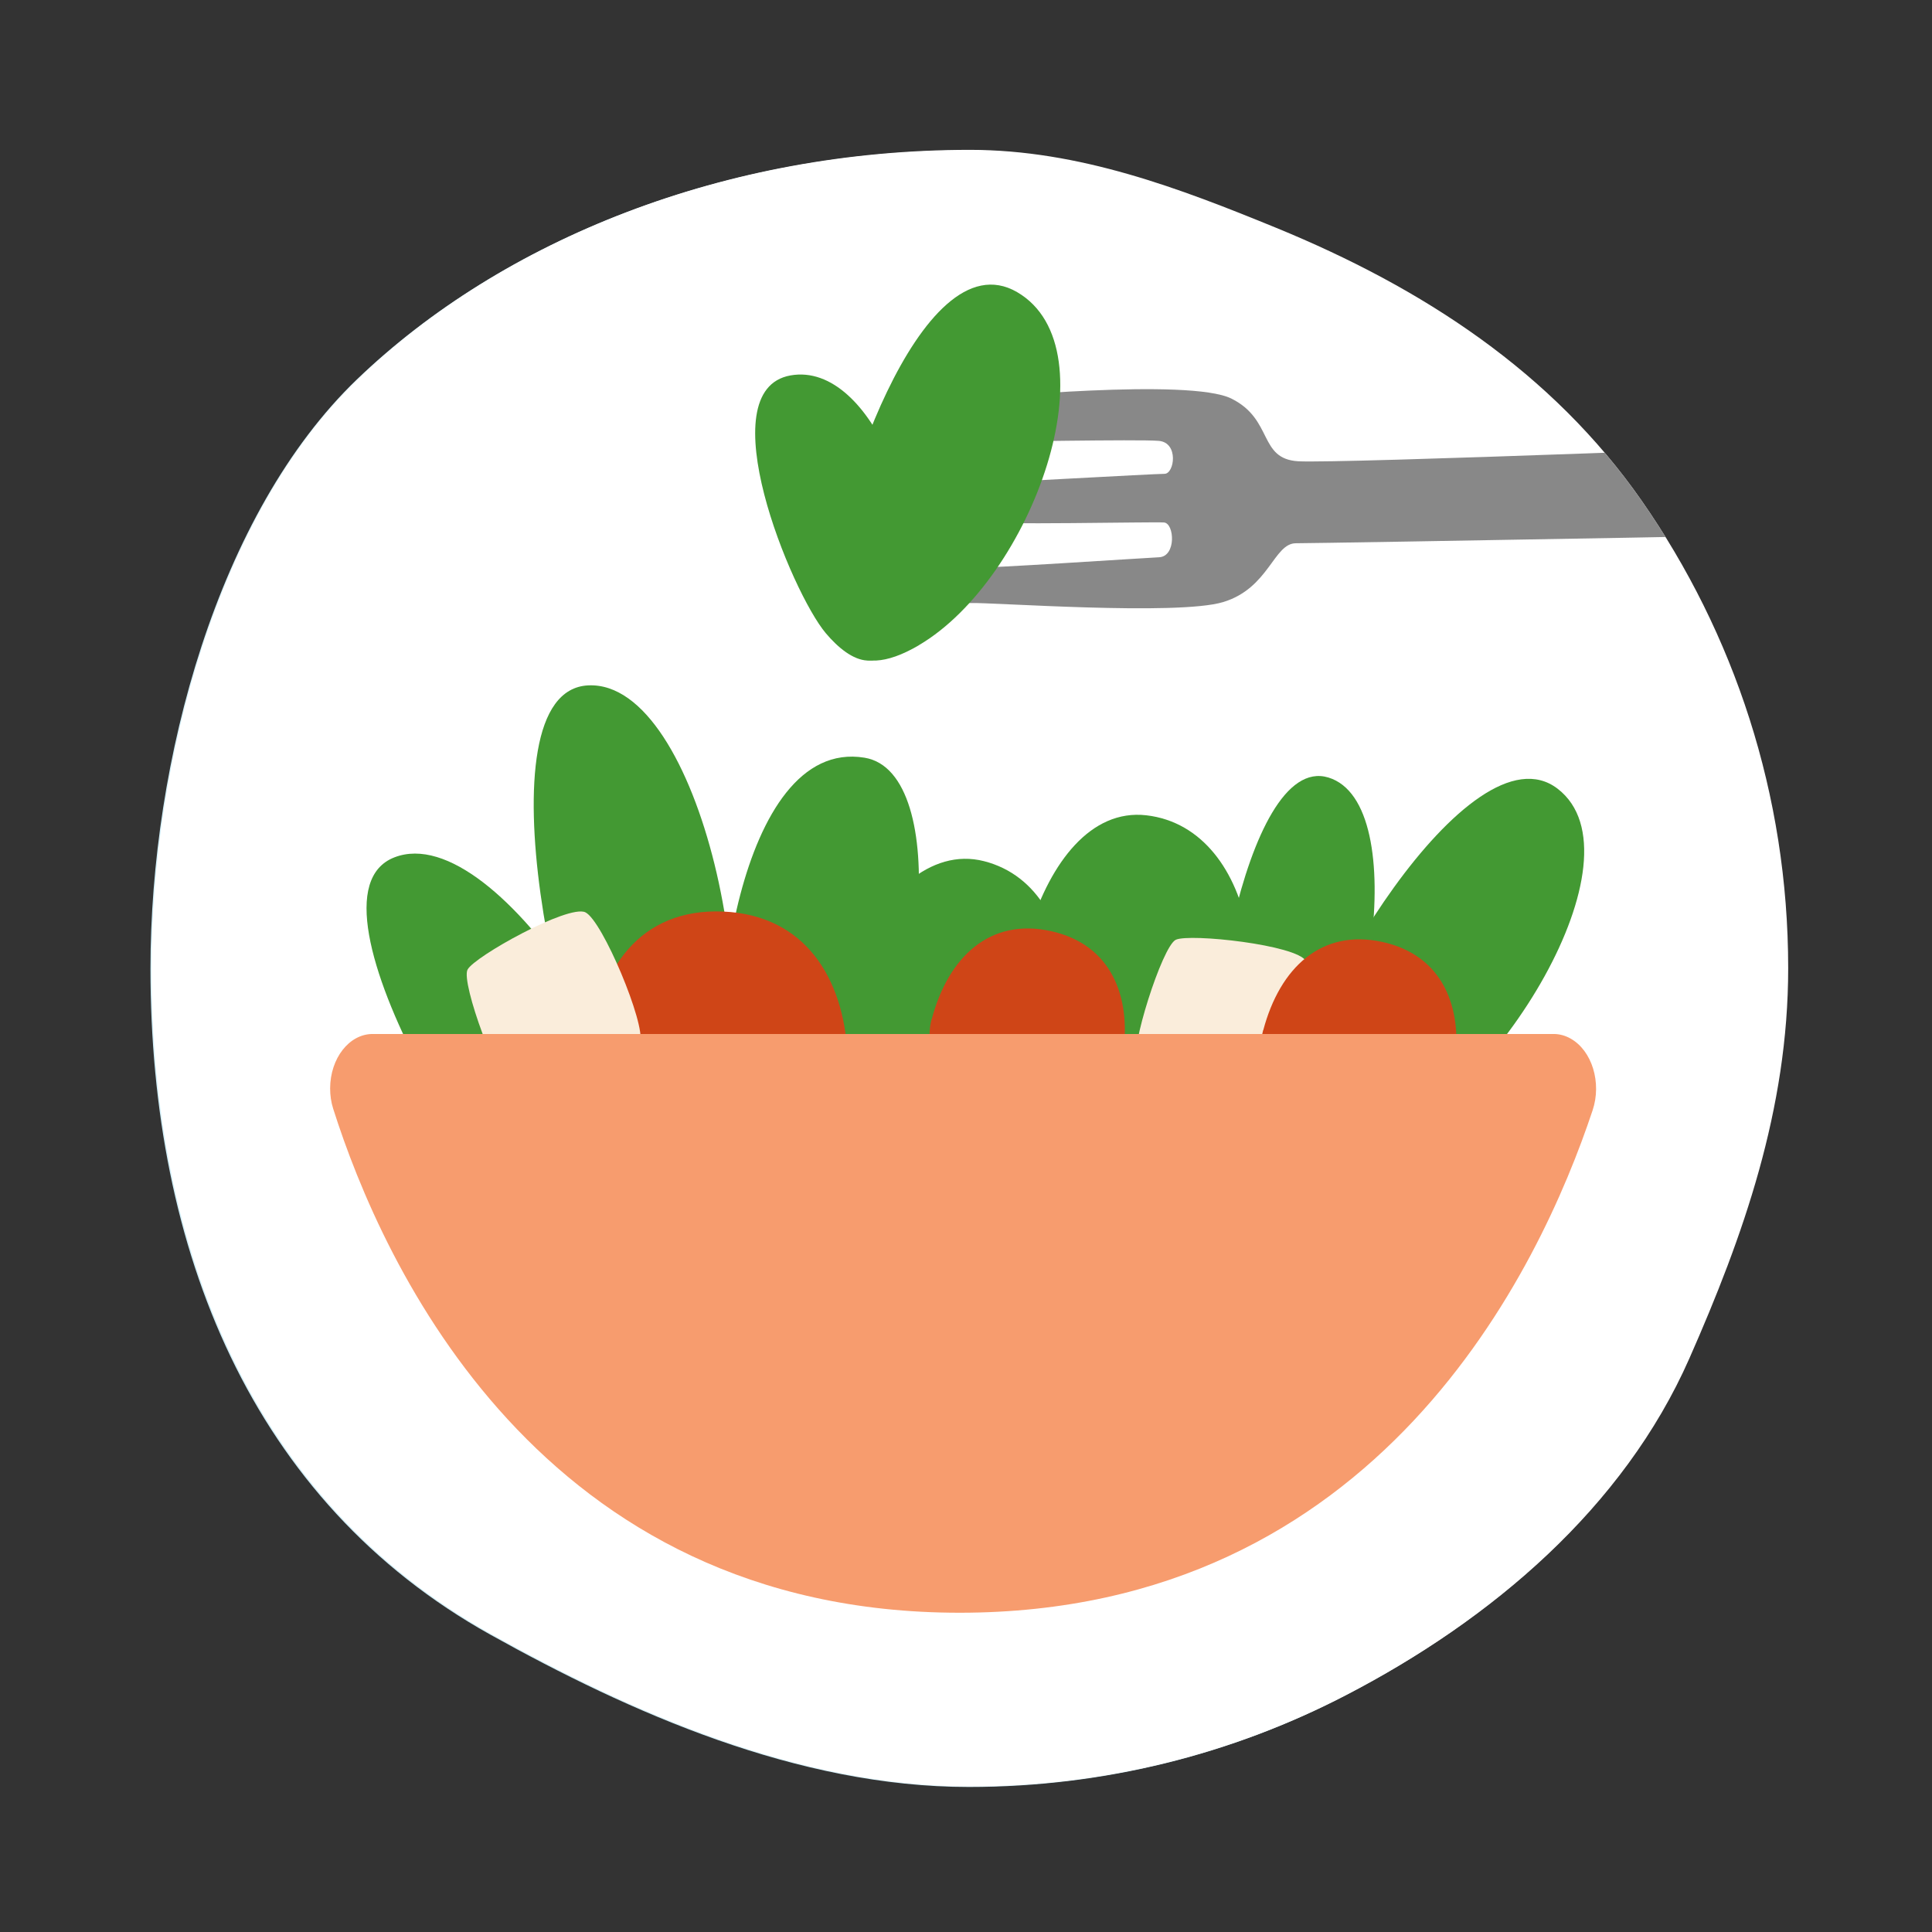
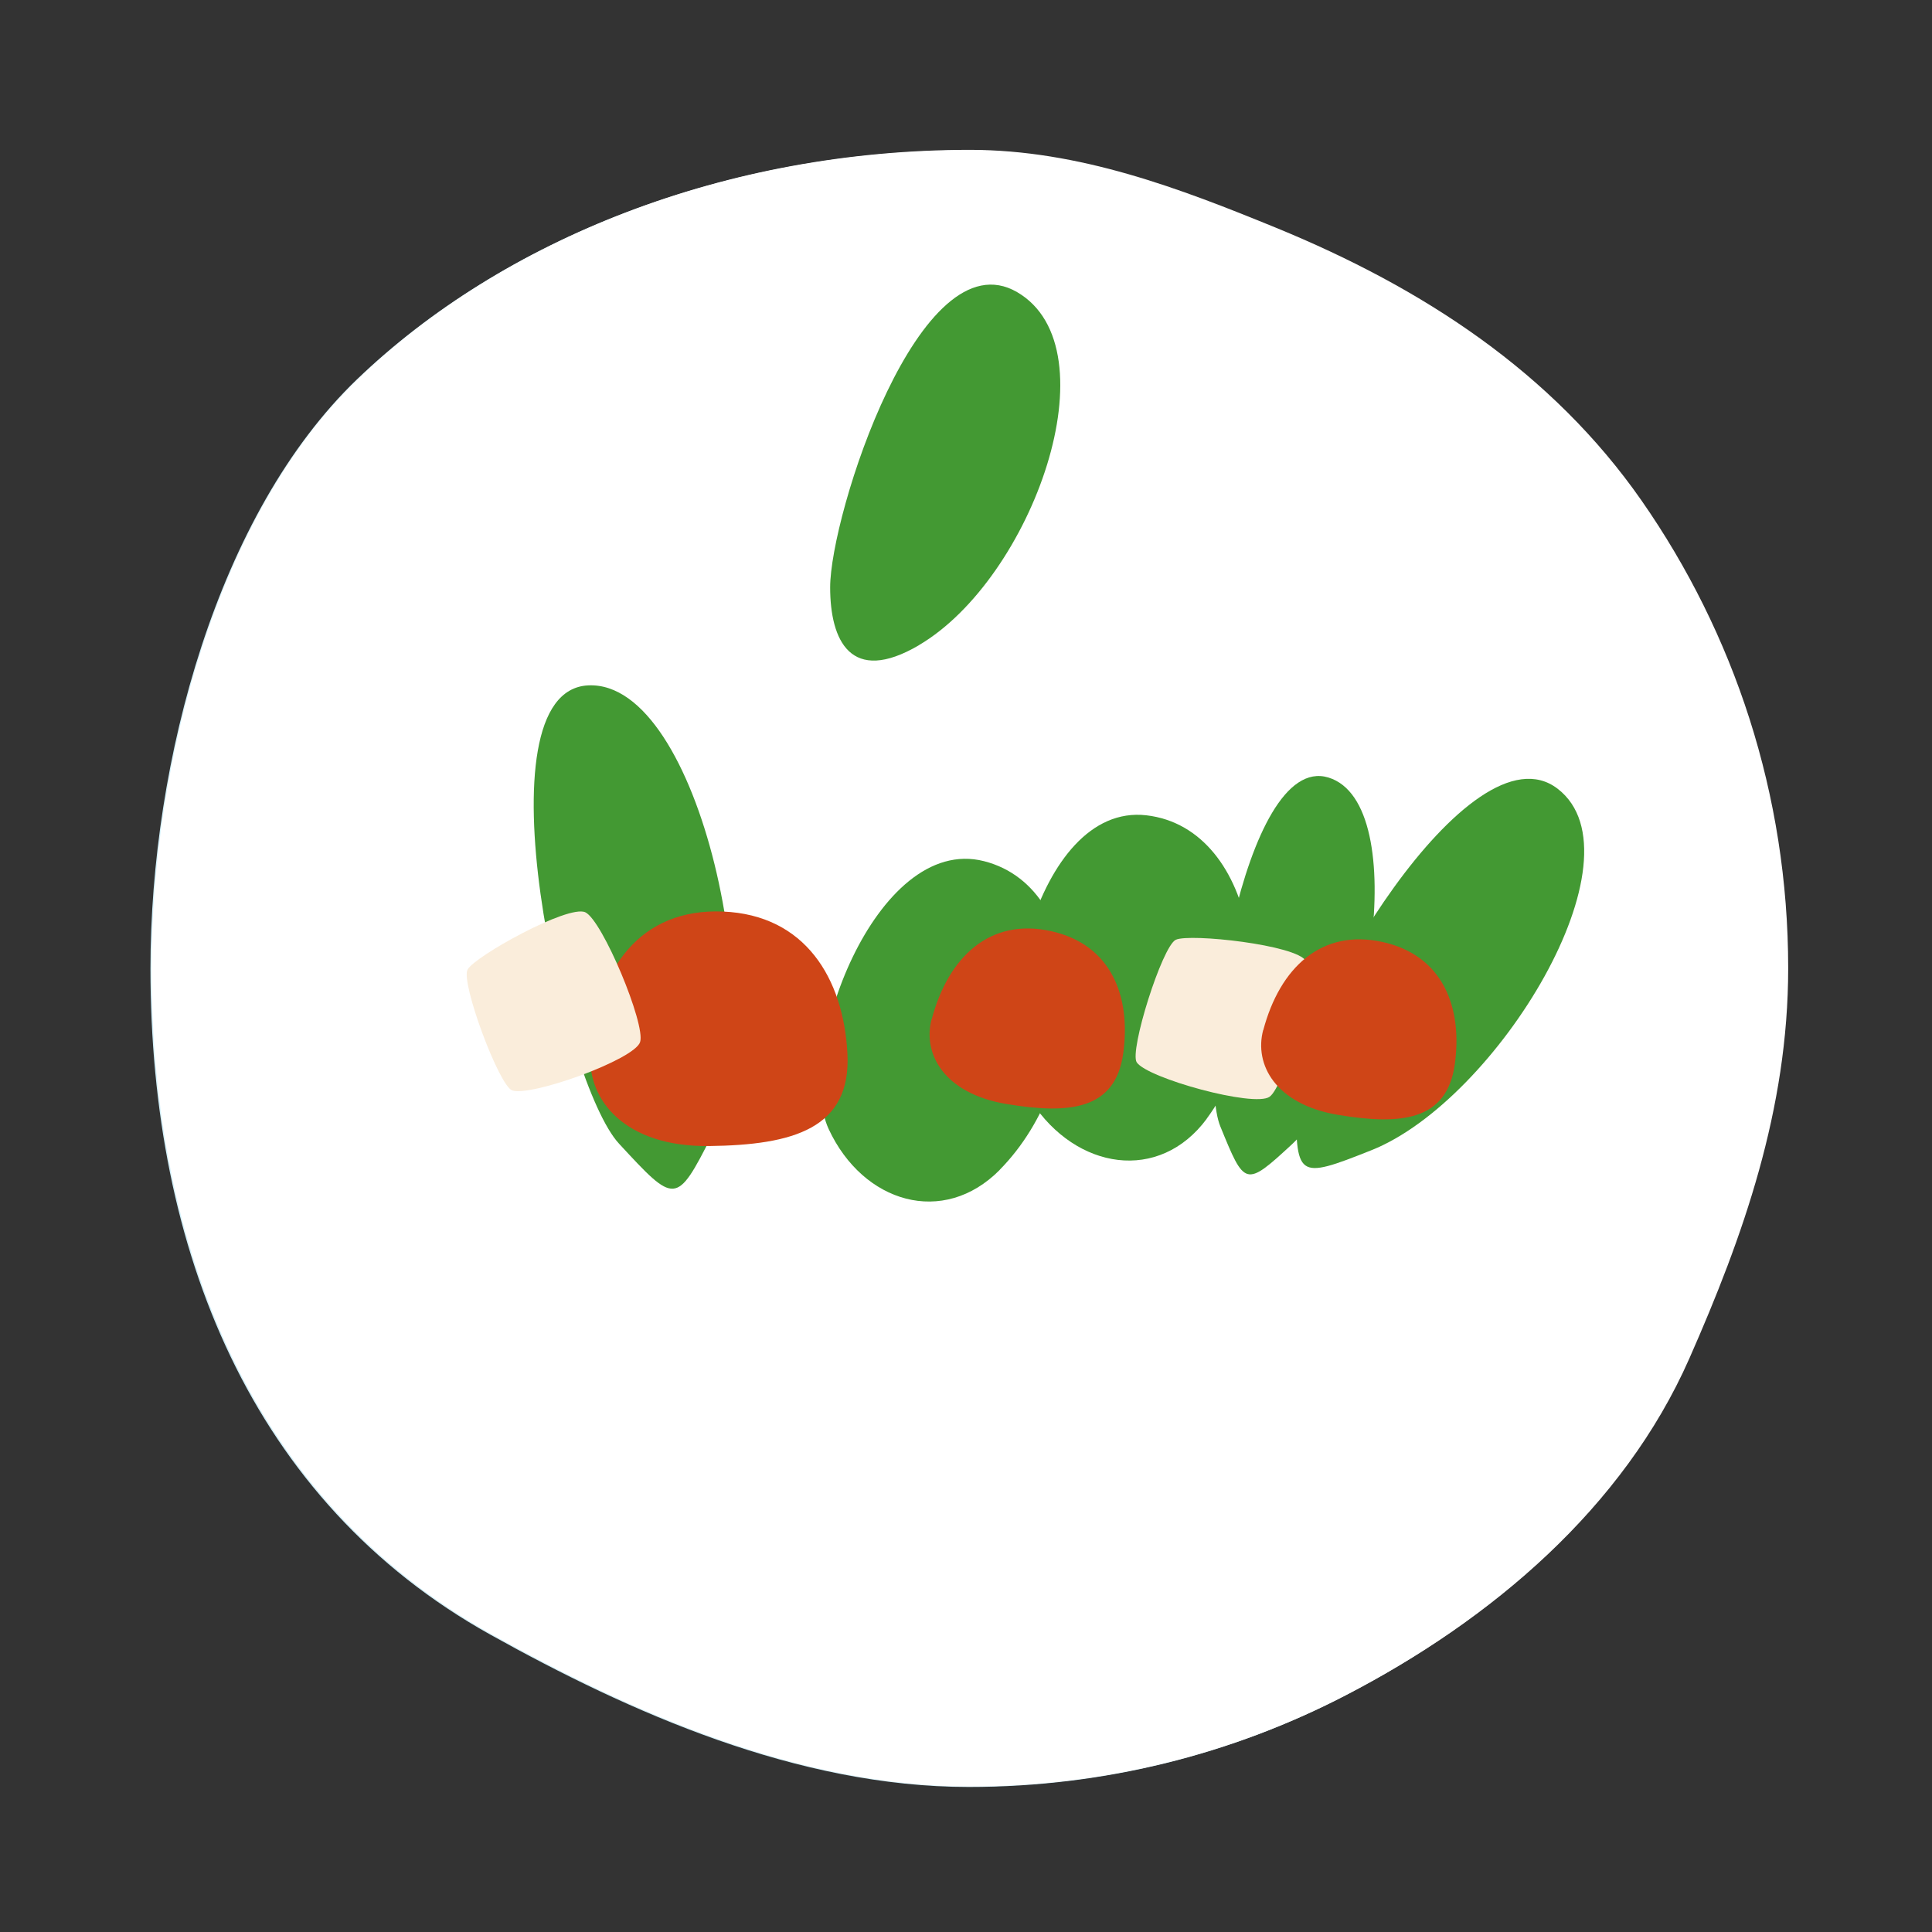
<svg xmlns="http://www.w3.org/2000/svg" viewBox="0 0 160 160">
  <rect x="0" y="0" width="160" height="160" fill="#333333" stroke="none" />
  <defs>
    <style>
      .cls-1 {
        fill: #f79c6e;
      }

      .cls-2 {
        fill: #d2eff9;
      }

      .cls-3 {
        fill: #fff;
      }

      .cls-4 {
        fill: #439933;
      }

      .cls-5 {
        fill: #cf4517;
      }

      .cls-6 {
        fill: #888;
      }

      .cls-7 {
        fill: #faeddb;
      }

      .cls-8 {
        clip-path: url(#clippath);
      }
    </style>
    <clipPath id="clippath">
-       <path class="cls-3" d="M148.09,80.19c0,11.7-3.73,22.2-8.18,32.3-5.46,12.39-16.39,21.65-28.43,27.89-9.33,4.84-19.92,7.57-31.16,7.57-14.2,0-28.09-6.19-39.63-12.62-19.8-11.04-28.14-31.92-28.14-55.15,0-17.22,5.58-37.72,17.09-48.79,12.04-11.57,30.47-18.98,50.68-18.98,9.09,0,17.43,3.21,25.35,6.45,12.15,4.98,22.87,11.97,30.28,22.6,7.65,10.98,12.14,24.32,12.14,38.72Z" />
-     </clipPath>
+       </clipPath>
  </defs>
  <g id="Background">
    <path class="cls-2" d="M148,80.23c0,11.7-3.73,22.2-8.18,32.3-5.46,12.39-16.39,21.65-28.43,27.89-9.33,4.84-19.92,7.57-31.16,7.57-14.2,0-28.09-6.19-39.63-12.62-19.8-11.04-28.14-31.92-28.14-55.15,0-17.22,5.58-37.72,17.09-48.79,12.04-11.57,30.47-18.98,50.68-18.98,9.09,0,17.43,3.21,25.35,6.45,12.15,4.98,22.87,11.97,30.28,22.6,7.65,10.98,12.14,24.32,12.14,38.72Z" />
  </g>
  <g id="Colours">
    <g>
      <path class="cls-3" d="M148.09,80.19c0,11.7-3.73,22.2-8.18,32.3-5.46,12.39-16.39,21.65-28.43,27.89-9.33,4.84-19.92,7.57-31.16,7.57-14.2,0-28.09-6.19-39.63-12.62-19.8-11.04-28.14-31.92-28.14-55.15,0-17.22,5.58-37.72,17.09-48.79,12.04-11.57,30.47-18.98,50.68-18.98,9.09,0,17.43,3.21,25.35,6.45,12.15,4.98,22.87,11.97,30.28,22.6,7.65,10.98,12.14,24.32,12.14,38.72Z" />
      <g class="cls-8">
        <path class="cls-6" d="M159.86,36.45c-9.17.39-49.04,1.95-52.35,1.75s-2.04-3.46-5.53-5.19c-3.48-1.73-20.4-.05-21.51,0-1.11.05-1.81,3.59,0,3.59s13.81-.23,15.49-.09c1.68.14,1.3,2.73.48,2.73s-14.45.76-16.13.83c-1.68.07-2.13,2.83-.08,3.13,2.05.3,15.31,0,16.17.07s1.03,2.81-.41,2.88c-1.44.07-14.45.94-15.6.87s-1.77,2.99-.04,2.92c1.72-.07,17.15,1.07,20.95-.08s4.18-4.87,6.02-4.87,53.54-.87,55.32-1.09c1.78-.21-2.77-7.46-2.77-7.46Z" />
      </g>
    </g>
    <path class="cls-4" d="M82.79,96.88c7.74-7.84,7.72-23.25-1.29-25.56-9.01-2.3-15.72,16.07-12.87,22.19s9.49,8.1,14.17,3.37Z" />
-     <path class="cls-4" d="M70.01,91.55c6.56-5.8,8.88-27.6,1.59-28.8-10.6-1.75-13.11,22.75-11.21,27.74,1.91,4.99,5.65,4.55,9.61,1.05Z" />
    <path class="cls-4" d="M58.96,94c4.91-9.73-.93-37.67-10.24-37.24-9.31.43-2.09,32.96,2.55,37.96,4.64,5.01,4.73,5.15,7.7-.72Z" />
    <path class="cls-4" d="M99.93,92.65c6.53-8.81,4.26-24.06-4.99-25.13-9.26-1.07-13.23,18.02-9.52,23.7,3.71,5.68,10.58,6.75,14.52,1.43Z" />
    <path class="cls-5" d="M48.9,87.24c.49-7.05,4.16-12.03,10.97-11.75s9.98,5.53,10.31,11.75c.33,6.22-4.49,7.59-11.47,7.67s-10.08-3.84-9.81-7.67Z" />
    <path class="cls-4" d="M113.59,95.25c10.39-4.15,22.68-24.3,15.42-29.92s-21.69,18.85-21.68,25.55-.02,6.87,6.26,4.37Z" />
-     <path class="cls-4" d="M55.07,102.95c1.31-10.74-13.74-35.29-22.4-31.95-8.65,3.34,9.28,31.79,15.37,35.06,6.1,3.27,6.23,3.37,7.02-3.11Z" />
    <path class="cls-4" d="M106.98,94.78c6.43-5.94,10.07-28.24,3.03-30.39-7.05-2.14-10.97,23.95-8.95,28.89,2.02,4.95,2.05,5.08,5.93,1.49Z" />
    <path class="cls-7" d="M42.41,90.3c-1.08-.39-4.26-8.91-3.69-10,.57-1.09,8.33-5.4,9.75-4.75,1.42.66,5.02,9.3,4.54,10.75-.47,1.46-9.07,4.55-10.6,4Z" />
    <path class="cls-7" d="M94.14,87.98c-.63-.93,2.1-9.6,3.23-10.15s10.04.42,10.78,1.76c.73,1.34-1.73,10.34-3.01,11.24-1.28.9-10.11-1.53-11-2.85Z" />
    <path class="cls-5" d="M104.62,85.31c1.38-5.19,4.83-8.41,9.87-7.3s6.64,5.45,5.99,10.13c-.65,4.68-4.44,5.06-9.66,4.19-5.22-.87-6.96-4.2-6.21-7.02Z" />
    <path class="cls-5" d="M77.16,84.41c1.38-5.19,4.83-8.41,9.87-7.3s6.64,5.45,5.99,10.13c-.65,4.68-4.44,5.06-9.66,4.19s-6.96-4.2-6.21-7.02Z" />
-     <path id="Path_10647" data-name="Path 10647" class="cls-1" d="M30.86,85.63c-1.94,0-3.51,2.01-3.52,4.5,0,.58.08,1.15.25,1.68,4.11,12.95,17.14,41.75,51.88,41.75s48.08-28.58,52.42-41.6c.77-2.29-.04-4.95-1.82-5.95-.44-.25-.92-.38-1.4-.38H30.86Z" />
    <path class="cls-4" d="M76.1,53.43c9.39-5.52,16.19-24.55,8.13-29.24-8.06-4.68-15.48,18.49-15.48,24.45,0,4.38,1.69,8.12,7.36,4.79Z" />
-     <path class="cls-4" d="M74.87,51.63c2.7-7.65-2.56-21.75-9.4-20.54s.06,17.96,2.92,21.35c2.1,2.49,4.86,3.81,6.48-.8Z" />
  </g>
</svg>